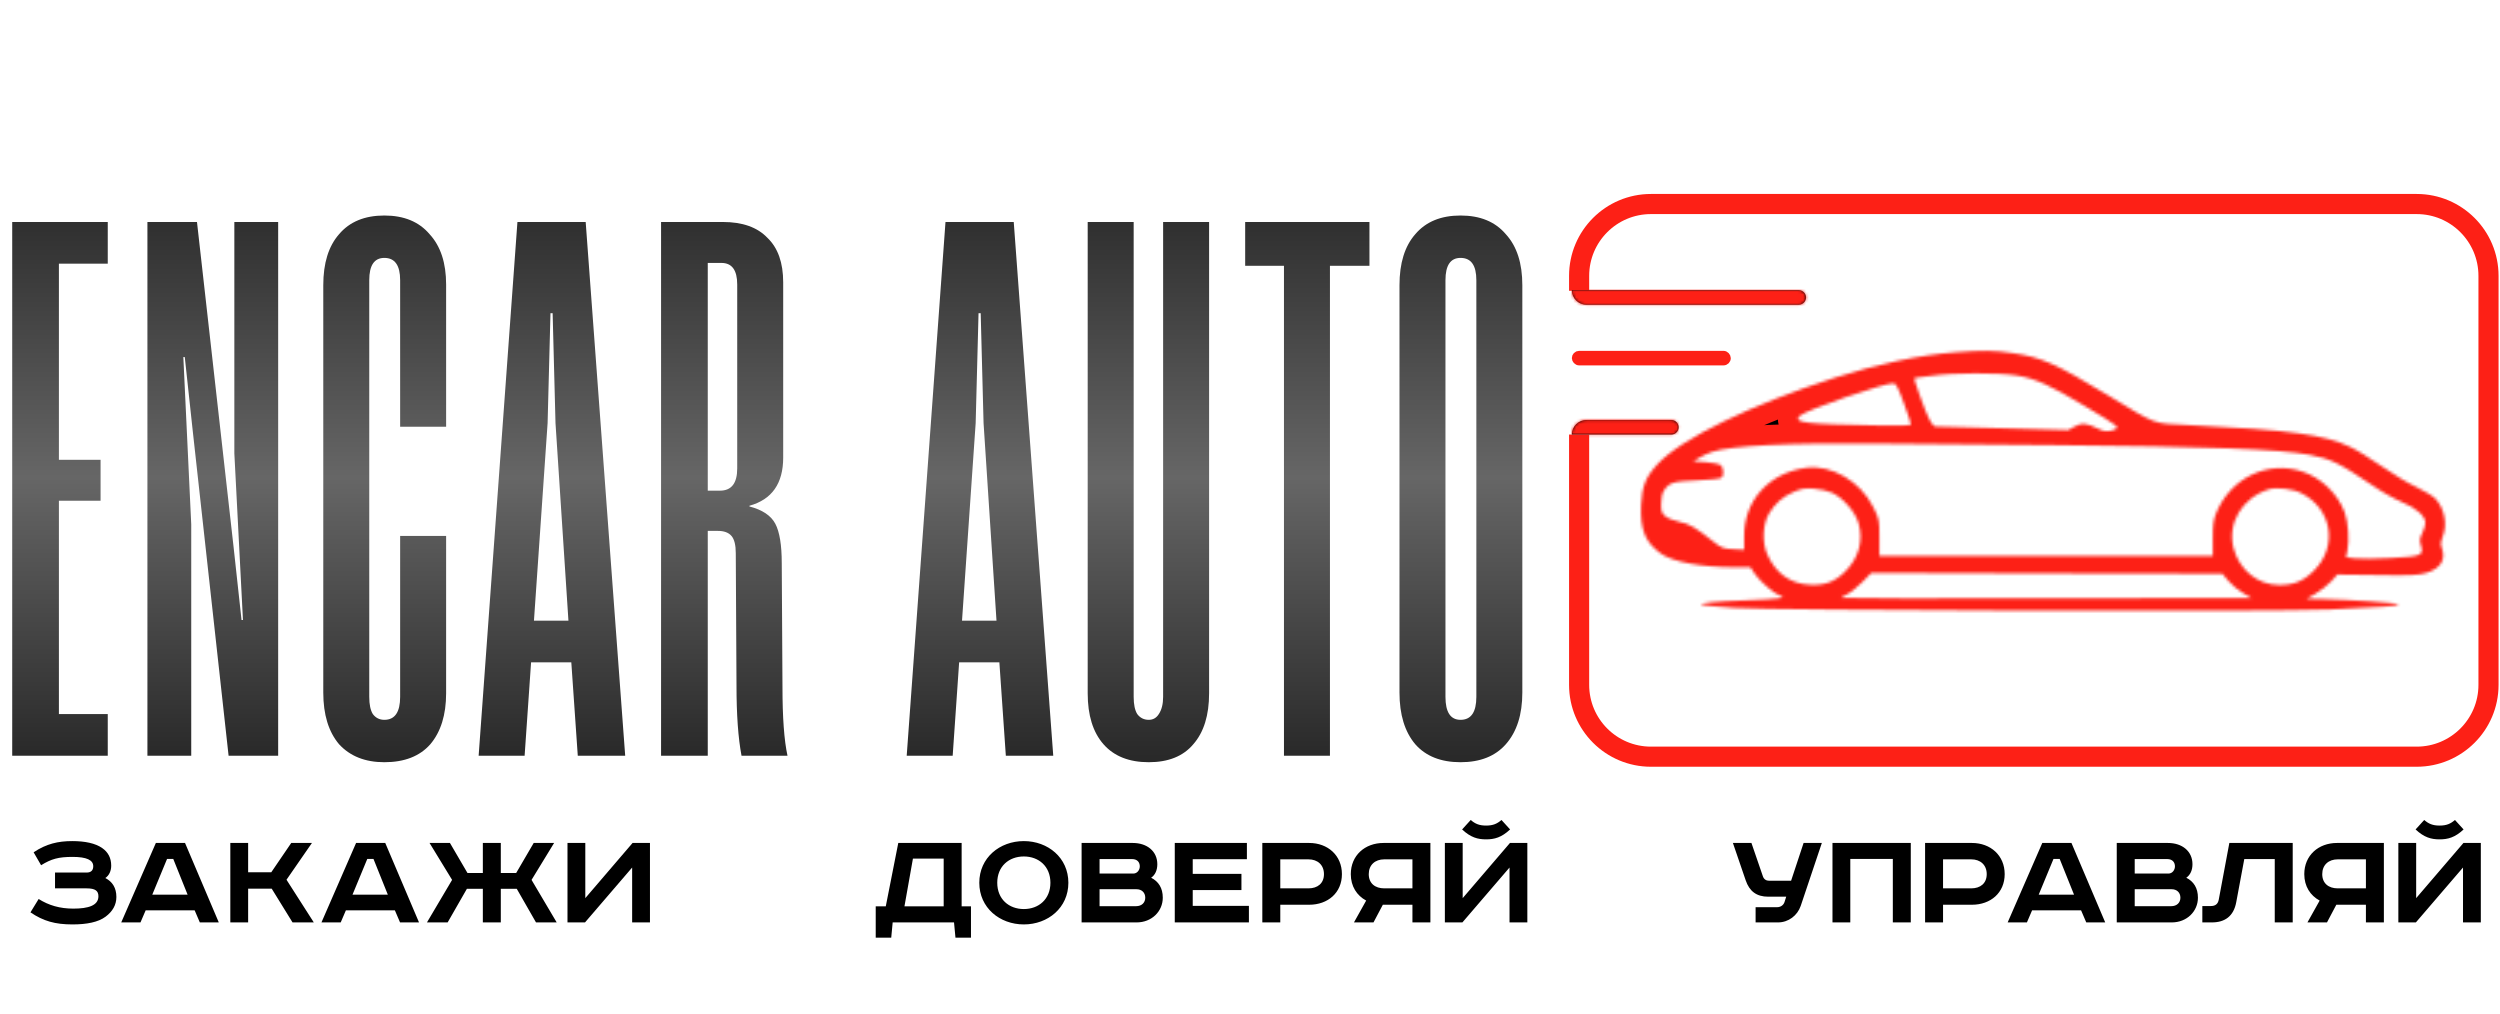
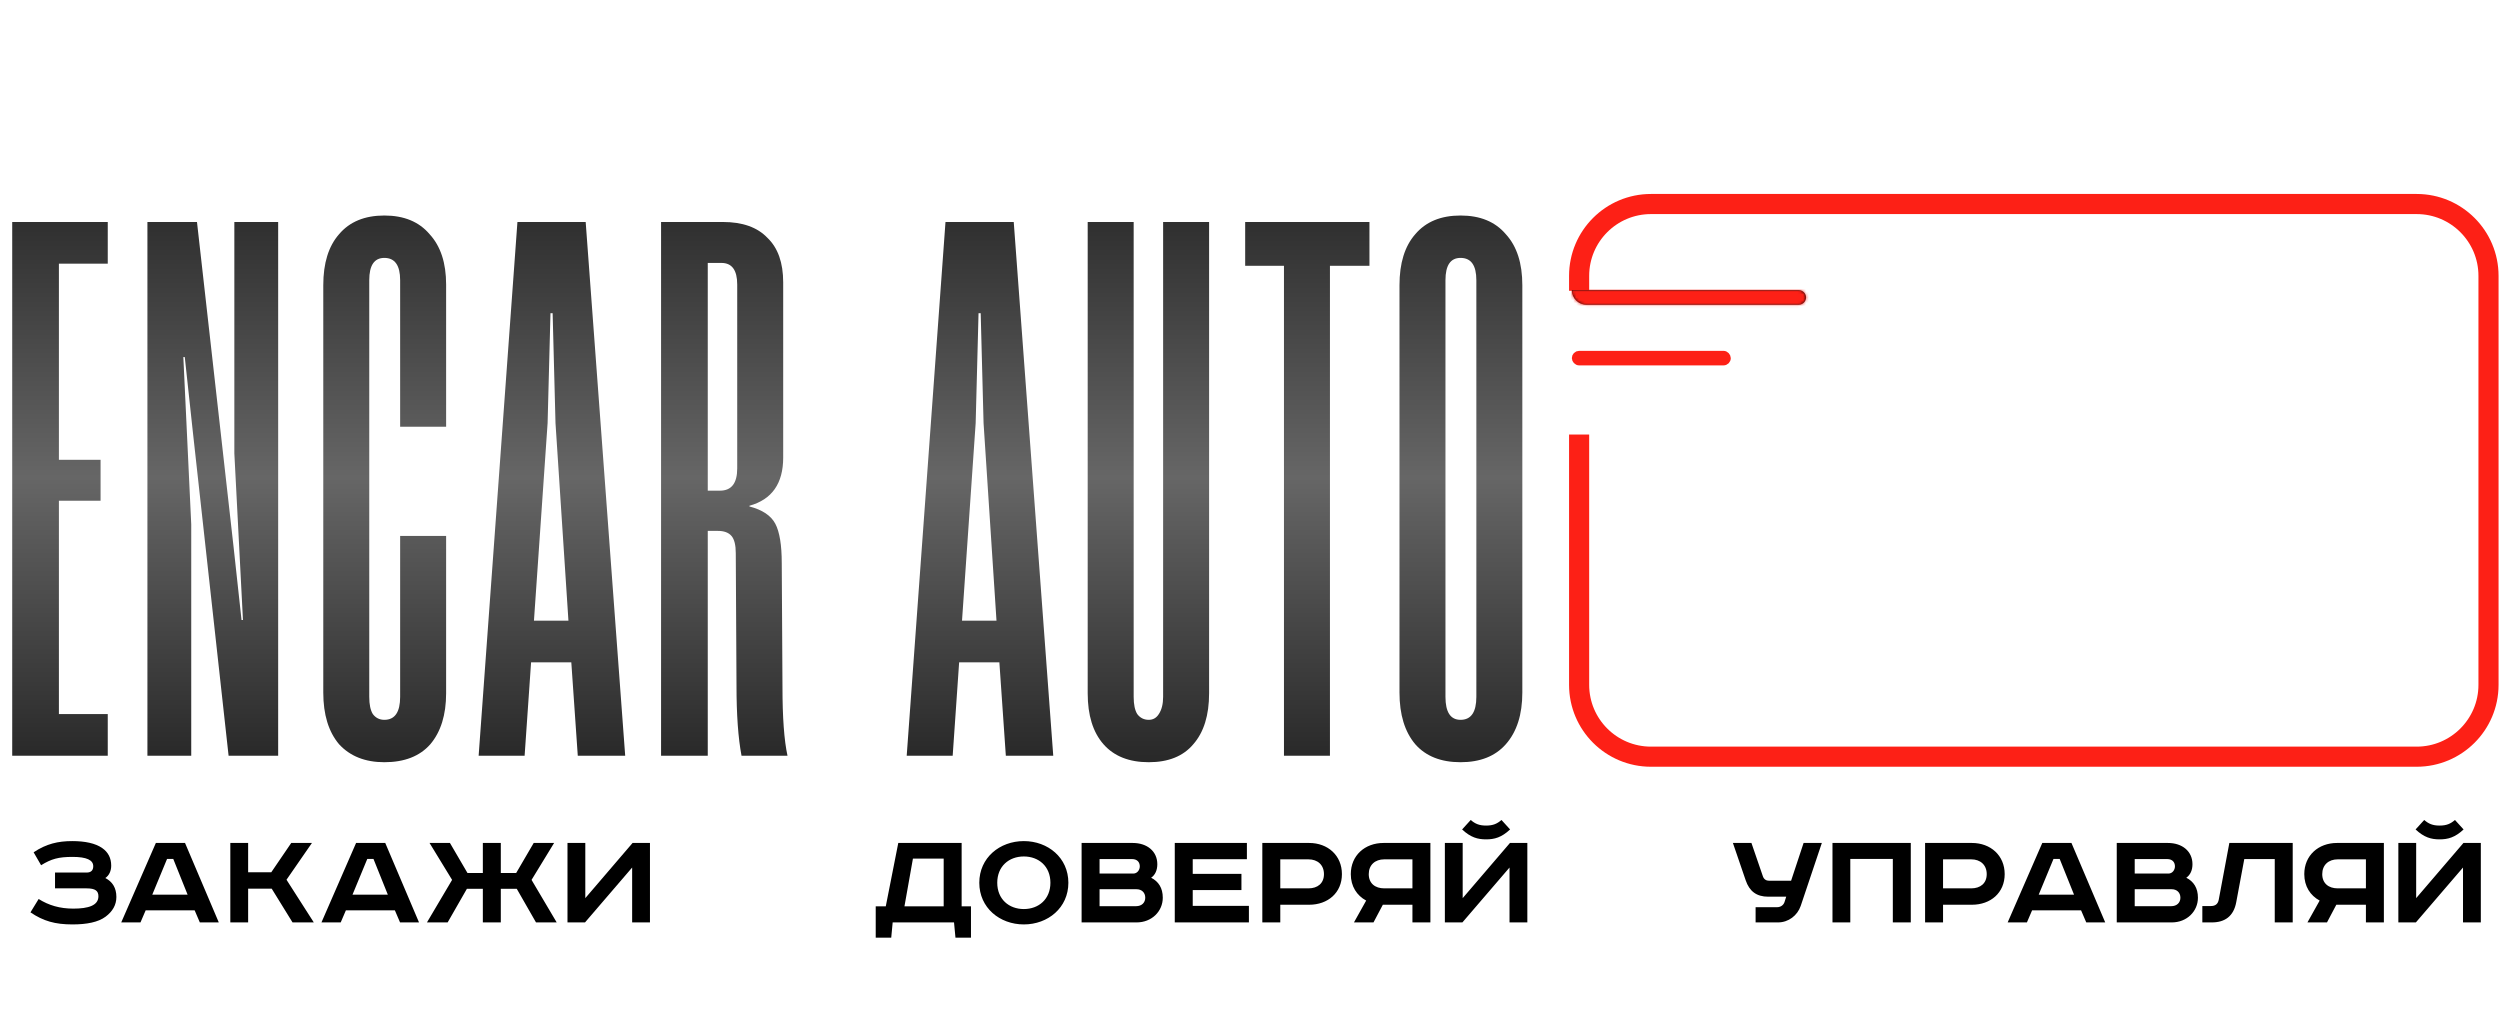
<svg xmlns="http://www.w3.org/2000/svg" width="870" height="353" viewBox="0 0 870 353" fill="none">
  <mask id="path-1-inside-1_539_4235" fill="white">
    <path d="M680.495 122.589C668.166 123.546 653.641 126.586 638.553 131.428C609.334 140.83 584.901 152.709 576.737 161.604C572.684 166.051 571.389 169.26 571.108 175.847C570.77 184.405 572.515 188.74 578.032 192.68C582.142 195.552 592.051 197.409 603.704 197.409H609.109L610.91 199.999C612.881 202.702 617.497 206.642 619.411 207.262C622.114 208.106 619.299 208.5 608.039 208.894C596.16 209.345 590.756 209.851 592.388 210.527C592.839 210.696 597.793 211.146 603.366 211.54C616.991 212.497 790.952 212.948 810.825 212.103C829.122 211.315 835.203 210.865 834.64 210.302C834.133 209.795 818.032 208.725 808.573 208.5L802.662 208.388L805.759 206.642C807.448 205.685 809.868 203.771 811.163 202.42L813.415 199.943L827.264 200.112C838.693 200.337 841.621 200.168 844.154 199.436C849.39 197.916 851.36 194.763 849.671 190.428C849.277 189.415 849.39 188.402 850.009 186.882C851.811 182.659 850.741 176.973 847.532 173.539C846.687 172.638 843.704 170.837 840.889 169.486C838.074 168.191 832.613 164.925 828.785 162.223C824.956 159.577 820.058 156.537 817.863 155.524C808.968 151.245 796.863 149.612 761.508 147.923C748.841 147.304 750.98 148.092 733.415 137.452C715.287 126.474 710.502 124.334 700.312 122.871C694.007 121.914 690.235 121.857 680.495 122.589ZM701.663 130.64C708.306 131.709 713.373 134.018 725.365 141.224C737.581 148.543 737.863 148.712 735.724 149.556C733.528 150.344 732.233 150.288 729.869 149.049C726.266 147.248 724.408 147.079 721.987 148.43L719.791 149.669L697.328 149.049C684.943 148.712 674.302 148.43 673.683 148.43C672.388 148.43 671.093 145.953 668.222 138.015C666.252 132.667 665.97 131.541 666.533 131.484C666.758 131.484 669.404 131.146 672.332 130.752C679.594 129.683 695.583 129.683 701.663 130.64ZM662.536 140.267C663.887 143.982 665.013 147.304 665.013 147.642C665.013 148.092 661.41 148.205 653.078 148.036C628.307 147.642 623.915 147.079 626.224 144.771C628.138 142.8 656.231 133.061 659.045 133.398C659.834 133.455 660.678 135.144 662.536 140.267ZM715.4 154.904C767.814 155.355 793.429 156.312 803.788 158.282C811.163 159.69 813.922 161.041 825.632 168.923C828.785 171.118 833.401 173.708 835.878 174.721C840.889 176.804 844.041 179.619 844.041 181.927C844.041 182.716 843.535 184.348 842.972 185.531C842.015 187.332 841.958 188.008 842.465 189.753C843.591 193.3 842.747 193.637 831.937 194.2C826.814 194.482 821.241 194.538 819.495 194.313L816.399 193.919L816.849 191.892C817.637 188.233 817.187 181.59 815.949 178.268C813.528 171.794 807.785 166.277 801.311 164.137C789.263 160.084 776.371 166.22 771.304 178.381C770.291 180.858 770.066 182.434 770.066 187.388V193.469H712.078H654.035V187.107C654.035 180.858 653.979 180.633 651.896 176.467C647.504 167.571 637.371 161.604 628.588 162.786C615.639 164.531 606.913 174.102 606.97 186.6V191.329L603.141 191.104C599.595 190.935 599.088 190.71 596.16 188.402C589.968 183.504 587.884 182.265 584.394 181.59C582.48 181.196 580.341 180.351 579.496 179.619C578.257 178.55 578.032 177.93 578.089 175.284C578.089 173.37 578.426 171.681 579.046 170.724C580.903 167.909 582.198 167.515 590.53 167.177C594.809 167.008 598.637 166.614 599.032 166.277C599.989 165.488 599.876 162.786 598.806 161.885C598.3 161.491 595.991 160.985 593.571 160.816L589.292 160.534L591.262 159.352C592.332 158.676 594.359 157.719 595.766 157.269C602.353 155.073 622.452 154.06 653.753 154.398C666.308 154.51 694.063 154.735 715.4 154.904ZM637.652 171.512C641.424 173.314 645.646 178.155 646.772 182.04C648.574 188.177 646.829 194.313 641.987 199.042C638.384 202.533 634.893 203.827 629.658 203.49C623.015 203.096 618.004 199.549 615.077 193.075C613.162 188.852 613.388 182.547 615.583 178.775C617.723 175.172 620.481 172.751 624.253 171.175C627.012 169.992 628.194 169.823 631.29 170.049C633.43 170.217 636.132 170.837 637.652 171.512ZM800.973 171.681C811.614 177.142 813.697 190.147 805.252 198.592C801.593 202.251 798.271 203.602 793.148 203.602C785.66 203.546 779.242 198.31 777.272 190.71C775.076 182.04 780.255 173.314 789.432 170.33C792.078 169.429 797.989 170.105 800.973 171.681ZM775.583 202.251C776.765 203.659 779.017 205.516 780.65 206.417L783.521 208.106L712.135 208.219C672.895 208.331 640.805 208.219 640.805 208.05C640.805 207.881 641.762 207.318 642.888 206.755C644.014 206.248 646.322 204.334 648.067 202.589L651.22 199.38L712.304 199.549L773.387 199.661L775.583 202.251Z" />
  </mask>
-   <path d="M680.495 122.589C668.166 123.546 653.641 126.586 638.553 131.428C609.334 140.83 584.901 152.709 576.737 161.604C572.684 166.051 571.389 169.26 571.108 175.847C570.77 184.405 572.515 188.74 578.032 192.68C582.142 195.552 592.051 197.409 603.704 197.409H609.109L610.91 199.999C612.881 202.702 617.497 206.642 619.411 207.262C622.114 208.106 619.299 208.5 608.039 208.894C596.16 209.345 590.756 209.851 592.388 210.527C592.839 210.696 597.793 211.146 603.366 211.54C616.991 212.497 790.952 212.948 810.825 212.103C829.122 211.315 835.203 210.865 834.64 210.302C834.133 209.795 818.032 208.725 808.573 208.5L802.662 208.388L805.759 206.642C807.448 205.685 809.868 203.771 811.163 202.42L813.415 199.943L827.264 200.112C838.693 200.337 841.621 200.168 844.154 199.436C849.39 197.916 851.36 194.763 849.671 190.428C849.277 189.415 849.39 188.402 850.009 186.882C851.811 182.659 850.741 176.973 847.532 173.539C846.687 172.638 843.704 170.837 840.889 169.486C838.074 168.191 832.613 164.925 828.785 162.223C824.956 159.577 820.058 156.537 817.863 155.524C808.968 151.245 796.863 149.612 761.508 147.923C748.841 147.304 750.98 148.092 733.415 137.452C715.287 126.474 710.502 124.334 700.312 122.871C694.007 121.914 690.235 121.857 680.495 122.589ZM701.663 130.64C708.306 131.709 713.373 134.018 725.365 141.224C737.581 148.543 737.863 148.712 735.724 149.556C733.528 150.344 732.233 150.288 729.869 149.049C726.266 147.248 724.408 147.079 721.987 148.43L719.791 149.669L697.328 149.049C684.943 148.712 674.302 148.43 673.683 148.43C672.388 148.43 671.093 145.953 668.222 138.015C666.252 132.667 665.97 131.541 666.533 131.484C666.758 131.484 669.404 131.146 672.332 130.752C679.594 129.683 695.583 129.683 701.663 130.64ZM662.536 140.267C663.887 143.982 665.013 147.304 665.013 147.642C665.013 148.092 661.41 148.205 653.078 148.036C628.307 147.642 623.915 147.079 626.224 144.771C628.138 142.8 656.231 133.061 659.045 133.398C659.834 133.455 660.678 135.144 662.536 140.267ZM715.4 154.904C767.814 155.355 793.429 156.312 803.788 158.282C811.163 159.69 813.922 161.041 825.632 168.923C828.785 171.118 833.401 173.708 835.878 174.721C840.889 176.804 844.041 179.619 844.041 181.927C844.041 182.716 843.535 184.348 842.972 185.531C842.015 187.332 841.958 188.008 842.465 189.753C843.591 193.3 842.747 193.637 831.937 194.2C826.814 194.482 821.241 194.538 819.495 194.313L816.399 193.919L816.849 191.892C817.637 188.233 817.187 181.59 815.949 178.268C813.528 171.794 807.785 166.277 801.311 164.137C789.263 160.084 776.371 166.22 771.304 178.381C770.291 180.858 770.066 182.434 770.066 187.388V193.469H712.078H654.035V187.107C654.035 180.858 653.979 180.633 651.896 176.467C647.504 167.571 637.371 161.604 628.588 162.786C615.639 164.531 606.913 174.102 606.97 186.6V191.329L603.141 191.104C599.595 190.935 599.088 190.71 596.16 188.402C589.968 183.504 587.884 182.265 584.394 181.59C582.48 181.196 580.341 180.351 579.496 179.619C578.257 178.55 578.032 177.93 578.089 175.284C578.089 173.37 578.426 171.681 579.046 170.724C580.903 167.909 582.198 167.515 590.53 167.177C594.809 167.008 598.637 166.614 599.032 166.277C599.989 165.488 599.876 162.786 598.806 161.885C598.3 161.491 595.991 160.985 593.571 160.816L589.292 160.534L591.262 159.352C592.332 158.676 594.359 157.719 595.766 157.269C602.353 155.073 622.452 154.06 653.753 154.398C666.308 154.51 694.063 154.735 715.4 154.904ZM637.652 171.512C641.424 173.314 645.646 178.155 646.772 182.04C648.574 188.177 646.829 194.313 641.987 199.042C638.384 202.533 634.893 203.827 629.658 203.49C623.015 203.096 618.004 199.549 615.077 193.075C613.162 188.852 613.388 182.547 615.583 178.775C617.723 175.172 620.481 172.751 624.253 171.175C627.012 169.992 628.194 169.823 631.29 170.049C633.43 170.217 636.132 170.837 637.652 171.512ZM800.973 171.681C811.614 177.142 813.697 190.147 805.252 198.592C801.593 202.251 798.271 203.602 793.148 203.602C785.66 203.546 779.242 198.31 777.272 190.71C775.076 182.04 780.255 173.314 789.432 170.33C792.078 169.429 797.989 170.105 800.973 171.681ZM775.583 202.251C776.765 203.659 779.017 205.516 780.65 206.417L783.521 208.106L712.135 208.219C672.895 208.331 640.805 208.219 640.805 208.05C640.805 207.881 641.762 207.318 642.888 206.755C644.014 206.248 646.322 204.334 648.067 202.589L651.22 199.38L712.304 199.549L773.387 199.661L775.583 202.251Z" fill="black" stroke="#FD2016" stroke-width="14" mask="url(#path-1-inside-1_539_4235)" />
  <path d="M549.534 151.225V238.329C549.534 252.136 560.727 263.329 574.534 263.329H841C854.807 263.329 866 252.136 866 238.329V96C866 82.193 854.807 71 841 71H574.534C560.727 71 549.534 82.193 549.534 96V101.19" stroke="#FD2016" stroke-width="7" />
  <mask id="path-3-inside-2_539_4235" fill="white">
    <path d="M547 100.977H625.958C627.357 100.977 628.492 102.111 628.492 103.51V103.51C628.492 104.909 627.357 106.043 625.958 106.043H552.067C549.269 106.043 547 103.775 547 100.977V100.977Z" />
  </mask>
  <path d="M547 100.977H625.958C627.357 100.977 628.492 102.111 628.492 103.51V103.51C628.492 104.909 627.357 106.043 625.958 106.043H552.067C549.269 106.043 547 103.775 547 100.977V100.977Z" fill="black" />
  <path d="M547 100.977V107.977H625.958V100.977V93.977H547V100.977ZM625.958 106.043V99.043H552.067V106.043V113.043H625.958V106.043ZM552.067 106.043V99.043C553.134 99.043 554 99.909 554 100.977H547H540C540 107.641 545.403 113.043 552.067 113.043V106.043ZM628.492 103.51H621.492C621.492 101.043 623.491 99.043 625.958 99.043V106.043V113.043C631.223 113.043 635.492 108.775 635.492 103.51H628.492ZM625.958 100.977V107.977C623.491 107.977 621.492 105.977 621.492 103.51H628.492H635.492C635.492 98.245 631.223 93.977 625.958 93.977V100.977Z" fill="#FD2016" mask="url(#path-3-inside-2_539_4235)" />
  <rect x="548.267" y="123.359" width="52.78" height="2.533" rx="1.267" fill="black" stroke="#FD2016" stroke-width="2.533" />
  <mask id="path-6-inside-3_539_4235" fill="white">
-     <path d="M547 151.225C547 148.427 549.269 146.158 552.067 146.158H581.623C583.023 146.158 584.157 147.292 584.157 148.692V148.692C584.157 150.091 583.023 151.225 581.623 151.225H547V151.225Z" />
-   </mask>
-   <path d="M547 151.225C547 148.427 549.269 146.158 552.067 146.158H581.623C583.023 146.158 584.157 147.292 584.157 148.692V148.692C584.157 150.091 583.023 151.225 581.623 151.225H547V151.225Z" fill="black" />
-   <path d="M552.067 146.158V153.158H581.623V146.158V139.158H552.067V146.158ZM581.623 151.225V144.225H547V151.225V158.225H581.623V151.225ZM584.157 148.692H577.157C577.157 146.225 579.157 144.225 581.623 144.225V151.225V158.225C586.889 158.225 591.157 153.957 591.157 148.692H584.157ZM581.623 146.158V153.158C579.157 153.158 577.157 151.158 577.157 148.692H584.157H591.157C591.157 143.426 586.889 139.158 581.623 139.158V146.158ZM552.067 146.158V139.158C545.403 139.158 540 144.561 540 151.225H547H554C554 152.293 553.134 153.158 552.067 153.158V146.158Z" fill="#FD2016" mask="url(#path-6-inside-3_539_4235)" />
+     </mask>
  <path d="M37.5 263H4.25V77.25H37.5V91.75H20.5V160H35V174.25H20.5V248.5H37.5V263ZM66.551 263H51.301V77.25H68.551L81.301 190.5L84.051 215.75H84.551L81.551 157.75V77.25H96.801V263H79.551L67.051 149.75L64.301 124.25H63.801L66.551 182.5V263ZM133.75 265.25C127.083 265.25 121.833 263.167 118 259C114.333 254.667 112.5 248.667 112.5 241V99.25C112.5 91.583 114.333 85.667 118 81.5C121.667 77.167 126.917 75 133.75 75C140.583 75 145.833 77.167 149.5 81.5C153.333 85.667 155.25 91.5 155.25 99V148.5H139.25V97.5C139.25 92.333 137.417 89.75 133.75 89.75C130.25 89.75 128.5 92.333 128.5 97.5V242.5C128.5 245.167 128.917 247.167 129.75 248.5C130.75 249.833 132.083 250.5 133.75 250.5C137.417 250.5 139.25 247.833 139.25 242.5V186.5H155.25V241.25C155.25 248.75 153.417 254.667 149.75 259C146.083 263.167 140.75 265.25 133.75 265.25ZM217.566 263H201.066L198.816 230.5H184.816L182.566 263H166.566L180.066 77.25H203.816L217.566 263ZM190.566 147.25L185.816 216H197.816L193.316 147.25L192.316 109H191.566L190.566 147.25ZM230.051 263V77.25H251.551C258.384 77.25 263.551 79.083 267.051 82.75C270.717 86.25 272.551 91.417 272.551 98.25V159.25C272.551 168.25 268.634 173.833 260.801 176V176.25C265.301 177.417 268.301 179.417 269.801 182.25C271.301 185.083 272.051 189.667 272.051 196L272.301 239C272.301 249.667 272.884 257.667 274.051 263H258.051C256.884 256.833 256.301 248.667 256.301 238.5L256.051 192.5C256.051 189.667 255.551 187.667 254.551 186.5C253.551 185.333 251.967 184.75 249.801 184.75H246.301V263H230.051ZM250.551 170.75C254.551 170.75 256.551 168.167 256.551 163V99C256.551 94 254.717 91.5 251.051 91.5H246.301V170.75H250.551ZM366.531 263H350.031L347.781 230.5H333.781L331.531 263H315.531L329.031 77.25H352.781L366.531 263ZM339.531 147.25L334.781 216H346.781L342.281 147.25L341.281 109H340.531L339.531 147.25ZM399.766 265.25C392.932 265.25 387.682 263.167 384.016 259C380.349 254.833 378.516 248.917 378.516 241.25V77.25H394.516V242.5C394.516 245.167 394.932 247.167 395.766 248.5C396.766 249.833 398.099 250.5 399.766 250.5C401.266 250.5 402.432 249.833 403.266 248.5C404.266 247 404.766 245 404.766 242.5V77.25H420.766V241.25C420.766 248.917 418.932 254.833 415.266 259C411.766 263.167 406.599 265.25 399.766 265.25ZM462.82 263H446.82V92.5H433.32V77.25H476.57V92.5H462.82V263ZM508.271 265.25C501.438 265.25 496.188 263.167 492.521 259C488.855 254.667 487.021 248.667 487.021 241V99.25C487.021 91.583 488.855 85.667 492.521 81.5C496.188 77.167 501.438 75 508.271 75C515.105 75 520.355 77.167 524.021 81.5C527.855 85.667 529.771 91.583 529.771 99.25V241C529.771 248.667 527.855 254.667 524.021 259C520.355 263.167 515.105 265.25 508.271 265.25ZM508.271 250.5C511.938 250.5 513.771 247.833 513.771 242.5V97.5C513.771 92.333 511.938 89.75 508.271 89.75C504.771 89.75 503.021 92.333 503.021 97.5V242.5C503.021 247.833 504.771 250.5 508.271 250.5Z" fill="url(#paint0_linear_539_4235)" />
  <path d="M603.05 293.35H609.5L613.5 305C613.85 306 614.65 306.5 615.65 306.5H623.3L627.65 293.35H634L626.65 315.25C625.5 318.6 622.4 321 618.75 321H610.95V315.7H618.45C619.55 315.7 620.6 315.1 621 313.95L621.6 312.05H615.35C611.25 312.05 608.8 310.15 607.5 306.35L603.05 293.35ZM637.703 293.35H664.953V321H658.703V298.9H643.903V321H637.703V293.35ZM669.93 293.35H686.23C692.73 293.35 697.63 297.7 697.63 304.2C697.63 310.7 692.73 314.85 686.23 314.85H676.18V321H669.93V293.35ZM676.18 299.05V309.15H685.98C689.18 309.15 691.38 307.4 691.38 304.2C691.38 301 689.18 299.05 685.98 299.05H676.18ZM714.616 298.9L709.466 311.35H721.766L716.766 298.9H714.616ZM710.716 293.35H720.866L732.616 321H726.016L724.216 316.8H707.166L705.366 321H698.666L710.716 293.35ZM736.629 293.35H754.429C759.429 293.35 762.979 296.25 762.979 300.75C762.979 302.75 762.279 304.45 760.829 305.45C763.379 306.75 764.879 309 764.879 312.4C764.879 317.15 761.029 321 755.779 321H736.629V293.35ZM742.879 298.95V304H754.629C755.979 304 756.879 302.75 756.879 301.5C756.879 300.3 756.229 298.95 754.129 298.95H742.879ZM742.879 309.45V315.35H755.579C757.579 315.35 758.779 314.1 758.779 312.4C758.779 310.6 757.529 309.45 755.729 309.45H742.879ZM775.813 293.35H797.863V321H791.613V298.95H781.013L778.213 313.95C777.313 318.85 774.263 321 769.713 321H766.413V315.3H769.413C770.863 315.3 771.813 314.65 772.113 313.15L775.813 293.35ZM829.59 293.35V321H823.34V314.85H813.04L809.79 321H802.99L807.24 313.4C803.99 311.65 801.89 308.45 801.89 304.2C801.89 297.7 806.79 293.35 813.29 293.35H829.59ZM823.34 299.05H813.54C810.34 299.05 808.14 301 808.14 304.2C808.14 307.4 810.34 309.15 813.54 309.15H823.34V299.05ZM834.627 293.35H840.827V312.55L857.277 293.35H863.327V321H857.127V301.9L840.727 321H834.627V293.35ZM854.327 285.35L857.327 288.65C854.327 291.45 851.877 292.1 848.977 292.1C846.077 292.1 843.627 291.45 840.627 288.65L843.627 285.35C845.127 286.65 846.527 287.3 848.977 287.3C851.427 287.3 852.827 286.65 854.327 285.35Z" fill="black" />
  <path d="M312.6 293.35H334.65V315.4H337.9V326.3H332.5L332 321H310.65L310.15 326.3H304.75V315.4H308.25L312.6 293.35ZM317.7 298.8L314.75 315.4H328.4V298.8H317.7ZM347.043 307.2C347.043 312.9 351.093 316.35 356.293 316.35C361.493 316.35 365.543 312.9 365.543 307.2C365.543 301.5 361.493 298.05 356.293 298.05C351.093 298.05 347.043 301.5 347.043 307.2ZM371.793 307.2C371.793 315.9 364.693 321.7 356.293 321.7C347.893 321.7 340.793 315.9 340.793 307.2C340.793 298.5 347.893 292.7 356.293 292.7C364.693 292.7 371.793 298.5 371.793 307.2ZM376.398 293.35H394.198C399.198 293.35 402.748 296.25 402.748 300.75C402.748 302.75 402.048 304.45 400.598 305.45C403.148 306.75 404.648 309 404.648 312.4C404.648 317.15 400.798 321 395.548 321H376.398V293.35ZM382.648 298.95V304H394.398C395.748 304 396.648 302.75 396.648 301.5C396.648 300.3 395.998 298.95 393.898 298.95H382.648ZM382.648 309.45V315.35H395.348C397.348 315.35 398.548 314.1 398.548 312.4C398.548 310.6 397.298 309.45 395.498 309.45H382.648ZM408.82 293.35H433.92V299H415.07V304.1H432.02V309.75H415.07V315.25H434.62V321H408.82V293.35ZM439.289 293.35H455.589C462.089 293.35 466.989 297.7 466.989 304.2C466.989 310.7 462.089 314.85 455.589 314.85H445.539V321H439.289V293.35ZM445.539 299.05V309.15H455.339C458.539 309.15 460.739 307.4 460.739 304.2C460.739 301 458.539 299.05 455.339 299.05H445.539ZM497.777 293.35V321H491.527V314.85H481.227L477.977 321H471.177L475.427 313.4C472.177 311.65 470.077 308.45 470.077 304.2C470.077 297.7 474.977 293.35 481.477 293.35H497.777ZM491.527 299.05H481.727C478.527 299.05 476.327 301 476.327 304.2C476.327 307.4 478.527 309.15 481.727 309.15H491.527V299.05ZM502.814 293.35H509.014V312.55L525.464 293.35H531.514V321H525.314V301.9L508.914 321H502.814V293.35ZM522.514 285.35L525.514 288.65C522.514 291.45 520.064 292.1 517.164 292.1C514.264 292.1 511.814 291.45 508.814 288.65L511.814 285.35C513.314 286.65 514.714 287.3 517.164 287.3C519.614 287.3 521.014 286.65 522.514 285.35Z" fill="black" />
  <path d="M19.15 303.65H30.15C31.65 303.65 32.45 302.9 32.45 301.45C32.45 299.3 30.15 298.2 25.25 298.2C20.35 298.2 17.85 298.9 14.3 301.1L11.7 296.6C16.1 293.65 20.2 292.7 25.15 292.7C29.55 292.7 33.2 293.45 35.6 295.15C37.6 296.55 38.7 298.55 38.7 301.25C38.7 303.05 38 304.65 36.65 305.55C39.15 306.85 40.5 309 40.5 312.15C40.5 314.95 39.15 317.2 36.75 319C34.15 320.95 30.1 321.7 25.2 321.7C19.2 321.7 15.1 320.55 10.6 317.5L13.45 312.85C16.95 315.05 20.8 316.2 25.5 316.2C30.8 316.2 34.25 315.1 34.25 311.9C34.25 310.05 33.2 309.15 30.15 309.15H19.15V303.65ZM58.139 298.9L52.989 311.35H65.29L60.289 298.9H58.139ZM54.239 293.35H64.389L76.139 321H69.54L67.74 316.8H50.69L48.889 321H42.19L54.239 293.35ZM80.152 293.35H86.352V303.55H94.402L101.352 293.35H108.552L99.702 306.15L109.202 321H101.802L94.552 309.25H86.352V321H80.152V293.35ZM127.817 298.9L122.667 311.35H134.967L129.967 298.9H127.817ZM123.917 293.35H134.067L145.817 321H139.217L137.417 316.8H120.367L118.567 321H111.867L123.917 293.35ZM149.48 293.35H156.58L162.68 303.8H168.03V293.35H174.28V303.8H179.63L185.73 293.35H192.83L184.98 306.2L193.73 321H186.53L179.83 309.3H174.28V321H168.03V309.3H162.48L155.78 321H148.58L157.33 306.2L149.48 293.35ZM197.486 293.35H203.686V312.55L220.136 293.35H226.186V321H219.986V301.9L203.586 321H197.486V293.35Z" fill="black" />
  <defs>
    <linearGradient id="paint0_linear_539_4235" x1="267" y1="0" x2="267" y2="329" gradientUnits="userSpaceOnUse">
      <stop />
      <stop offset="0.505" stop-color="#666666" />
      <stop offset="1" />
    </linearGradient>
  </defs>
</svg>